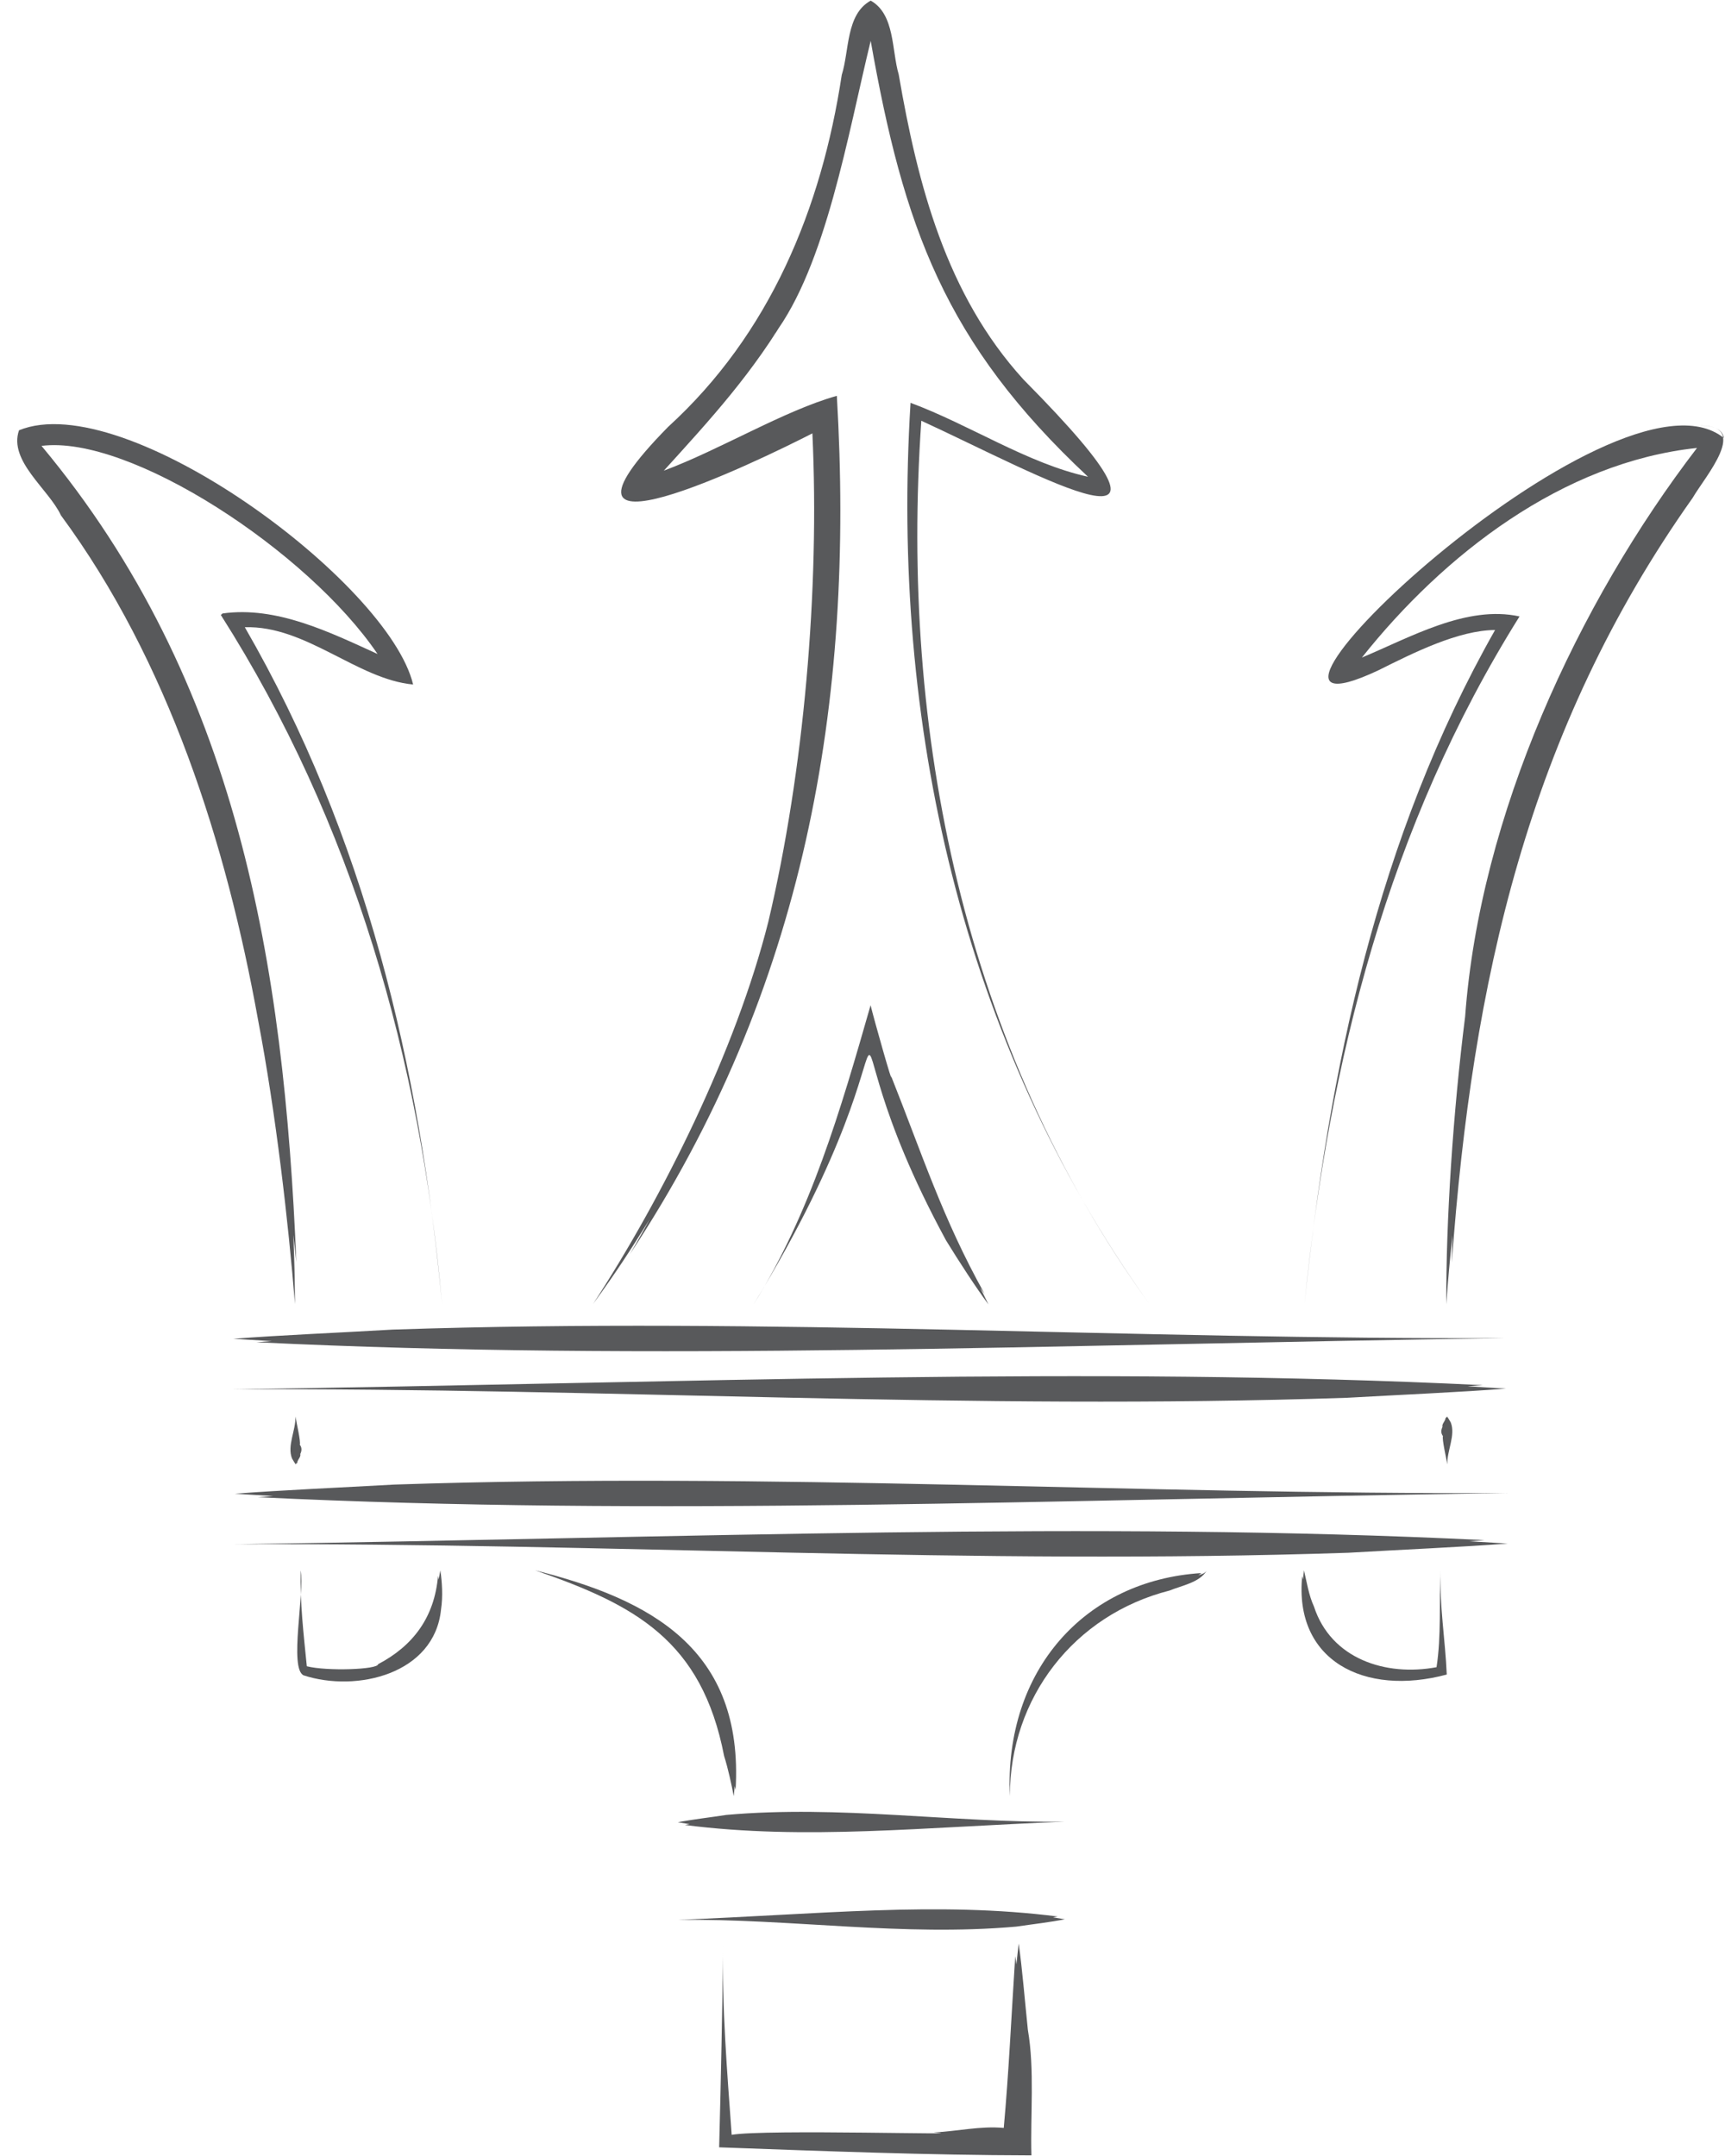
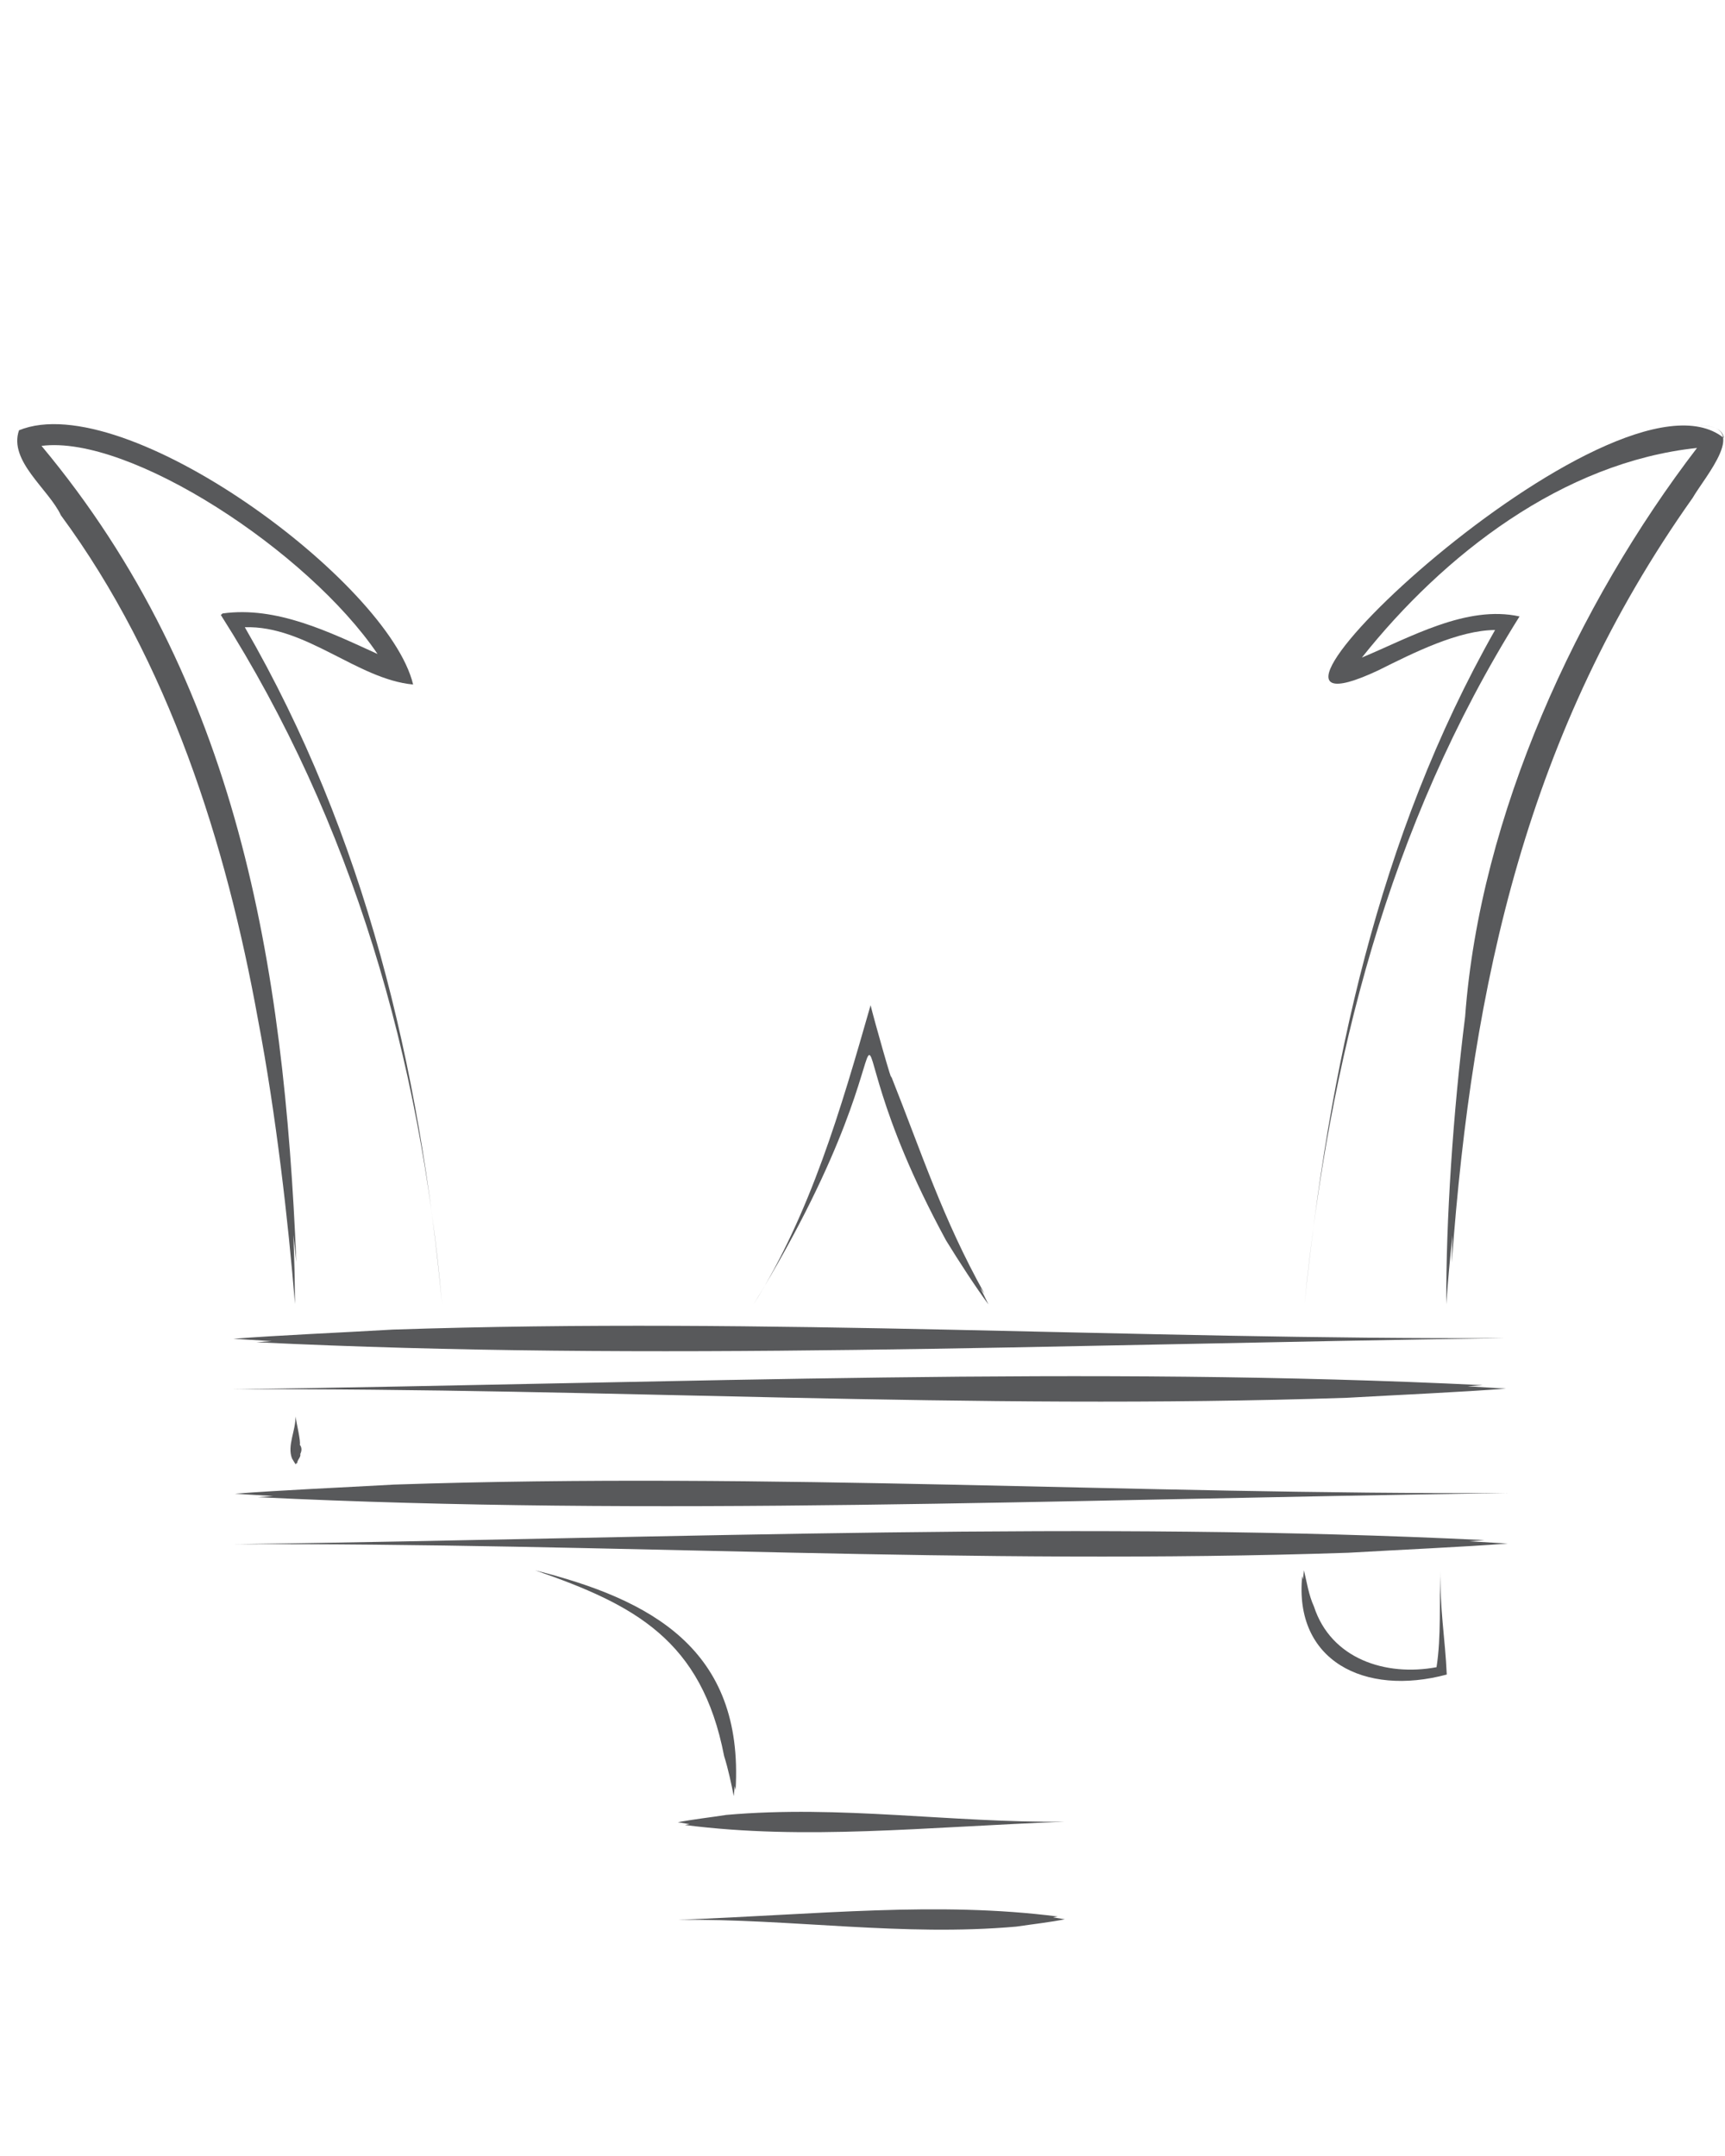
<svg xmlns="http://www.w3.org/2000/svg" width="80" height="100" viewBox="0 0 80 100" fill="none">
  <path d="M60.936 74.511C61.724 76.939 64.258 77.77 66.622 77.328C66.846 75.885 66.739 74.336 66.808 72.835C66.75 74.453 67.027 76.04 67.096 77.669C63.263 78.696 59.999 77.014 60.393 73.095C60.414 73.18 60.43 73.26 60.43 73.26C60.446 73.09 60.457 73.005 60.473 72.835C60.596 73.34 60.697 74 60.936 74.511Z" fill="#58595B" />
  <path d="M67.948 47.152C68.635 37.803 73.171 27.991 78.702 20.777C72.468 21.437 66.947 25.733 63.161 30.498C65.387 29.572 68.017 28.049 70.471 28.592C64.397 38.282 61.623 49.217 60.499 60.494C61.633 49.595 63.886 38.83 69.337 29.221C67.639 29.231 65.557 30.275 63.928 31.089C54.877 35.349 74.874 16.22 79.943 20.314C79.889 19.85 79.298 19.717 78.782 19.744C81.22 19.68 79.07 22.102 78.5 23.093C70.849 33.89 68.278 45.56 67.33 58.561C67.346 57.927 67.357 57.294 67.357 57.294C67.229 58.572 67.165 59.211 67.075 60.494C67.053 56.666 67.389 51.576 67.948 47.152Z" fill="#58595B" />
  <path d="M11.966 47.295C10.497 39.144 7.819 30.679 2.825 23.902C2.261 22.688 0.387 21.384 0.882 19.957C5.79 17.955 18.025 27.006 19.159 31.749C16.572 31.51 14.186 29.002 11.354 29.093C16.944 38.772 19.462 49.446 20.5 60.488C19.505 49.164 16.364 38.149 10.241 28.523C10.273 28.502 10.294 28.48 10.321 28.454C12.829 28.102 15.299 29.327 17.509 30.333C14.282 25.568 6.019 20.154 1.925 20.681C11.045 31.611 13.169 44.729 13.744 58.54C13.675 57.906 13.606 57.278 13.606 57.278C13.654 58.561 13.67 59.205 13.681 60.488C13.372 56.692 12.797 51.64 11.966 47.295Z" fill="#58595B" />
-   <path d="M35.631 42.759C37.282 35.78 38.016 27.352 37.676 20.101C35.078 21.432 24.243 26.665 30.983 19.802C35.7 15.501 38.096 9.687 39.038 3.474C39.395 2.345 39.225 0.668 40.38 0.029C41.509 0.663 41.349 2.335 41.679 3.453C42.558 8.553 43.878 13.664 47.461 17.598C56.554 26.782 48.254 22.06 42.728 19.515C41.727 33.959 44.698 48.541 53.28 60.451C44.591 48.312 41.312 33.512 42.228 18.684C44.964 19.696 47.647 21.495 50.458 22.113C43.803 15.895 41.903 10.507 40.38 1.893C39.326 6.21 38.298 12.354 35.876 15.549C35.823 15.629 36.121 15.245 36.669 14.303C34.944 17.284 32.964 19.43 30.786 21.831C33.406 20.851 36.377 19.041 38.81 18.36C39.651 32.585 37.324 45.901 29.216 58.167C29.69 57.358 30.137 56.543 30.137 56.543C29.131 58.151 28.619 58.944 27.507 60.478C30.749 55.5 34.124 48.728 35.631 42.759Z" fill="#58595B" />
  <path d="M43.878 57.539C37.234 45.304 43.851 45.959 34.939 60.515C37.601 56.272 38.99 51.459 40.375 46.625C40.529 47.269 41.445 50.501 41.322 49.899C42.76 53.514 43.713 56.517 45.661 60.009C45.56 59.871 45.464 59.738 45.464 59.738C45.614 60.046 45.693 60.195 45.842 60.504C45.241 59.69 44.501 58.55 43.878 57.539Z" fill="#58595B" />
-   <path d="M20.453 74.655C20.149 77.647 16.539 78.51 14.08 77.706C13.398 77.386 14.138 73.867 13.941 72.84C13.909 74.331 14.08 75.789 14.229 77.285C15.155 77.52 17.524 77.44 17.535 77.189C19.148 76.343 20.149 75.023 20.314 73.095C20.325 73.181 20.341 73.26 20.341 73.26C20.373 73.09 20.389 73.005 20.421 72.84C20.5 73.34 20.548 74.038 20.453 74.655Z" fill="#58595B" />
-   <path d="M54.244 73.772C49.809 74.9 46.838 78.749 46.833 83.307C46.572 77.461 50.325 73.303 55.713 72.962C55.649 73.021 55.569 73.069 55.569 73.069C55.729 73.01 55.862 72.994 55.963 72.85C55.633 73.404 54.797 73.543 54.244 73.772Z" fill="#58595B" />
  <path d="M33.582 81.449C32.543 76.077 29.445 74.437 24.818 72.835C30.18 74.187 34.503 76.481 34.114 83.025C34.093 82.934 34.071 82.844 34.071 82.844C34.055 83.03 34.05 83.126 34.029 83.307C33.922 82.764 33.773 82.05 33.582 81.449Z" fill="#58595B" />
  <path d="M62.459 64.833C44.938 65.418 28.162 64.364 10.811 64.439C32.309 64.13 50.443 63.352 68.768 64.247C68.416 64.274 68.065 64.3 68.065 64.3C68.778 64.343 69.135 64.364 69.843 64.407C67.74 64.572 64.918 64.694 62.459 64.833Z" fill="#58595B" />
  <path d="M18.206 61.67C35.727 61.084 52.503 62.139 69.854 62.064C48.356 62.373 30.222 63.15 11.897 62.256C12.249 62.229 12.6 62.203 12.6 62.203C11.887 62.16 11.53 62.139 10.822 62.096C12.93 61.931 15.746 61.814 18.206 61.67Z" fill="#58595B" />
  <path d="M62.533 72.02C45.012 72.606 28.236 71.551 10.885 71.626C32.383 71.317 50.517 70.54 68.847 71.434C68.496 71.461 68.144 71.487 68.144 71.487C68.858 71.53 69.215 71.551 69.923 71.594C67.814 71.754 64.998 71.876 62.533 72.02Z" fill="#58595B" />
  <path d="M18.28 68.858C35.801 68.272 52.577 69.326 69.928 69.251C48.43 69.56 30.297 70.338 11.966 69.443C12.317 69.416 12.669 69.39 12.669 69.39C11.955 69.347 11.599 69.326 10.891 69.283C13.004 69.118 15.821 68.996 18.28 68.858Z" fill="#58595B" />
-   <path d="M67.282 65.977C67.516 66.568 67.101 67.282 67.122 67.921C67.074 67.628 66.867 66.744 66.92 66.611C66.819 66.478 66.824 66.334 66.899 66.18C66.856 66.031 67.048 65.913 67.042 65.743C67.053 65.754 67.064 65.77 67.064 65.77C67.08 65.743 67.09 65.727 67.106 65.7C67.175 65.78 67.223 65.887 67.282 65.977Z" fill="#58595B" />
  <path d="M13.542 67.644C13.308 67.053 13.723 66.339 13.702 65.7C13.75 65.993 13.957 66.877 13.904 67.01C14.005 67.143 14 67.287 13.925 67.441C13.968 67.59 13.776 67.707 13.782 67.878C13.771 67.867 13.76 67.851 13.76 67.851C13.744 67.878 13.734 67.894 13.718 67.921C13.649 67.841 13.601 67.734 13.542 67.644Z" fill="#58595B" />
-   <path d="M47.669 94.146C47.988 95.983 47.781 98.134 47.834 99.971C42.984 99.96 38.213 99.774 33.352 99.598C33.438 96.319 33.496 93.412 33.539 90.148C33.475 93.124 33.72 96.042 33.933 99.018C35.466 98.746 45.64 99.055 43.292 98.906C44.394 98.858 45.459 98.597 46.551 98.698C46.785 96.121 46.891 93.72 47.083 90.734C47.11 90.925 47.136 91.112 47.136 91.112C47.179 90.728 47.2 90.531 47.243 90.148C47.408 91.293 47.53 92.815 47.669 94.146Z" fill="#58595B" />
  <path d="M33.683 84.18C38.975 83.711 44.118 84.552 49.388 84.494C42.84 84.744 37.351 85.362 31.766 84.648C31.873 84.627 31.979 84.606 31.979 84.606C31.761 84.574 31.654 84.558 31.436 84.521C32.075 84.393 32.932 84.297 33.683 84.18Z" fill="#58595B" />
  <path d="M47.136 89.36C41.844 89.829 36.701 88.987 31.431 89.046C37.979 88.796 43.468 88.178 49.053 88.892C48.947 88.913 48.84 88.934 48.84 88.934C49.058 88.966 49.165 88.982 49.383 89.019C48.744 89.153 47.887 89.248 47.136 89.36Z" fill="#58595B" />
</svg>